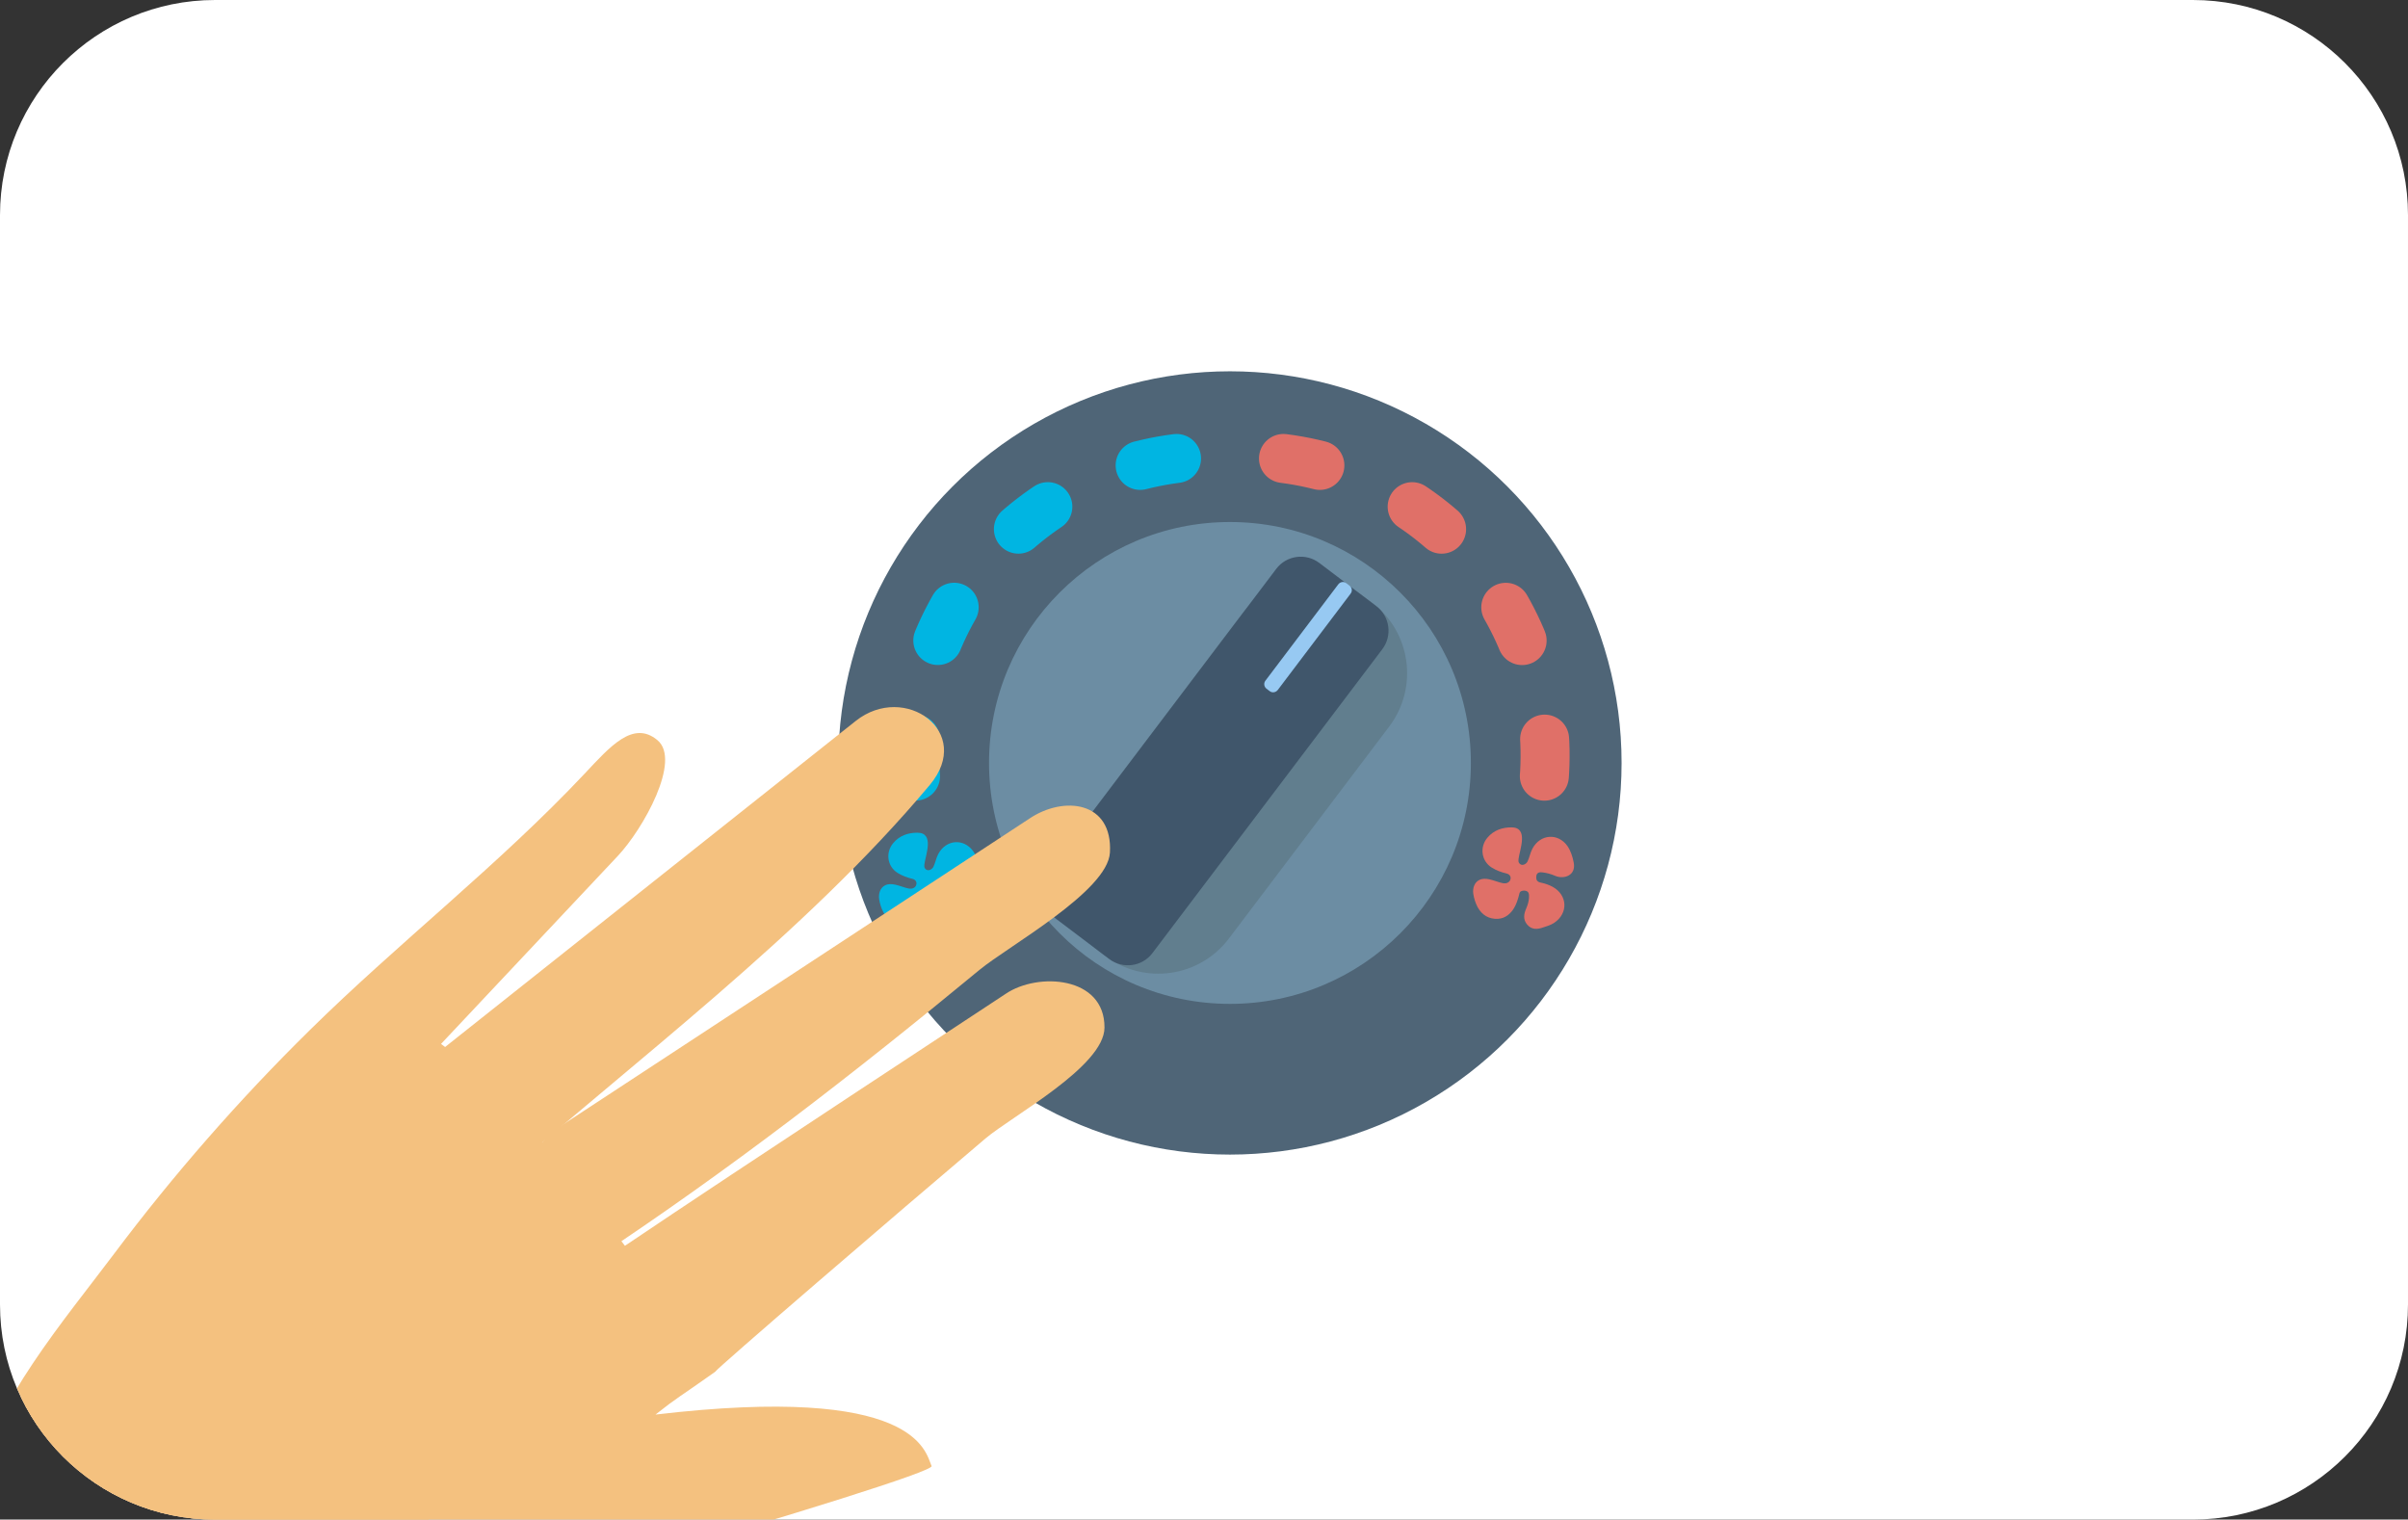
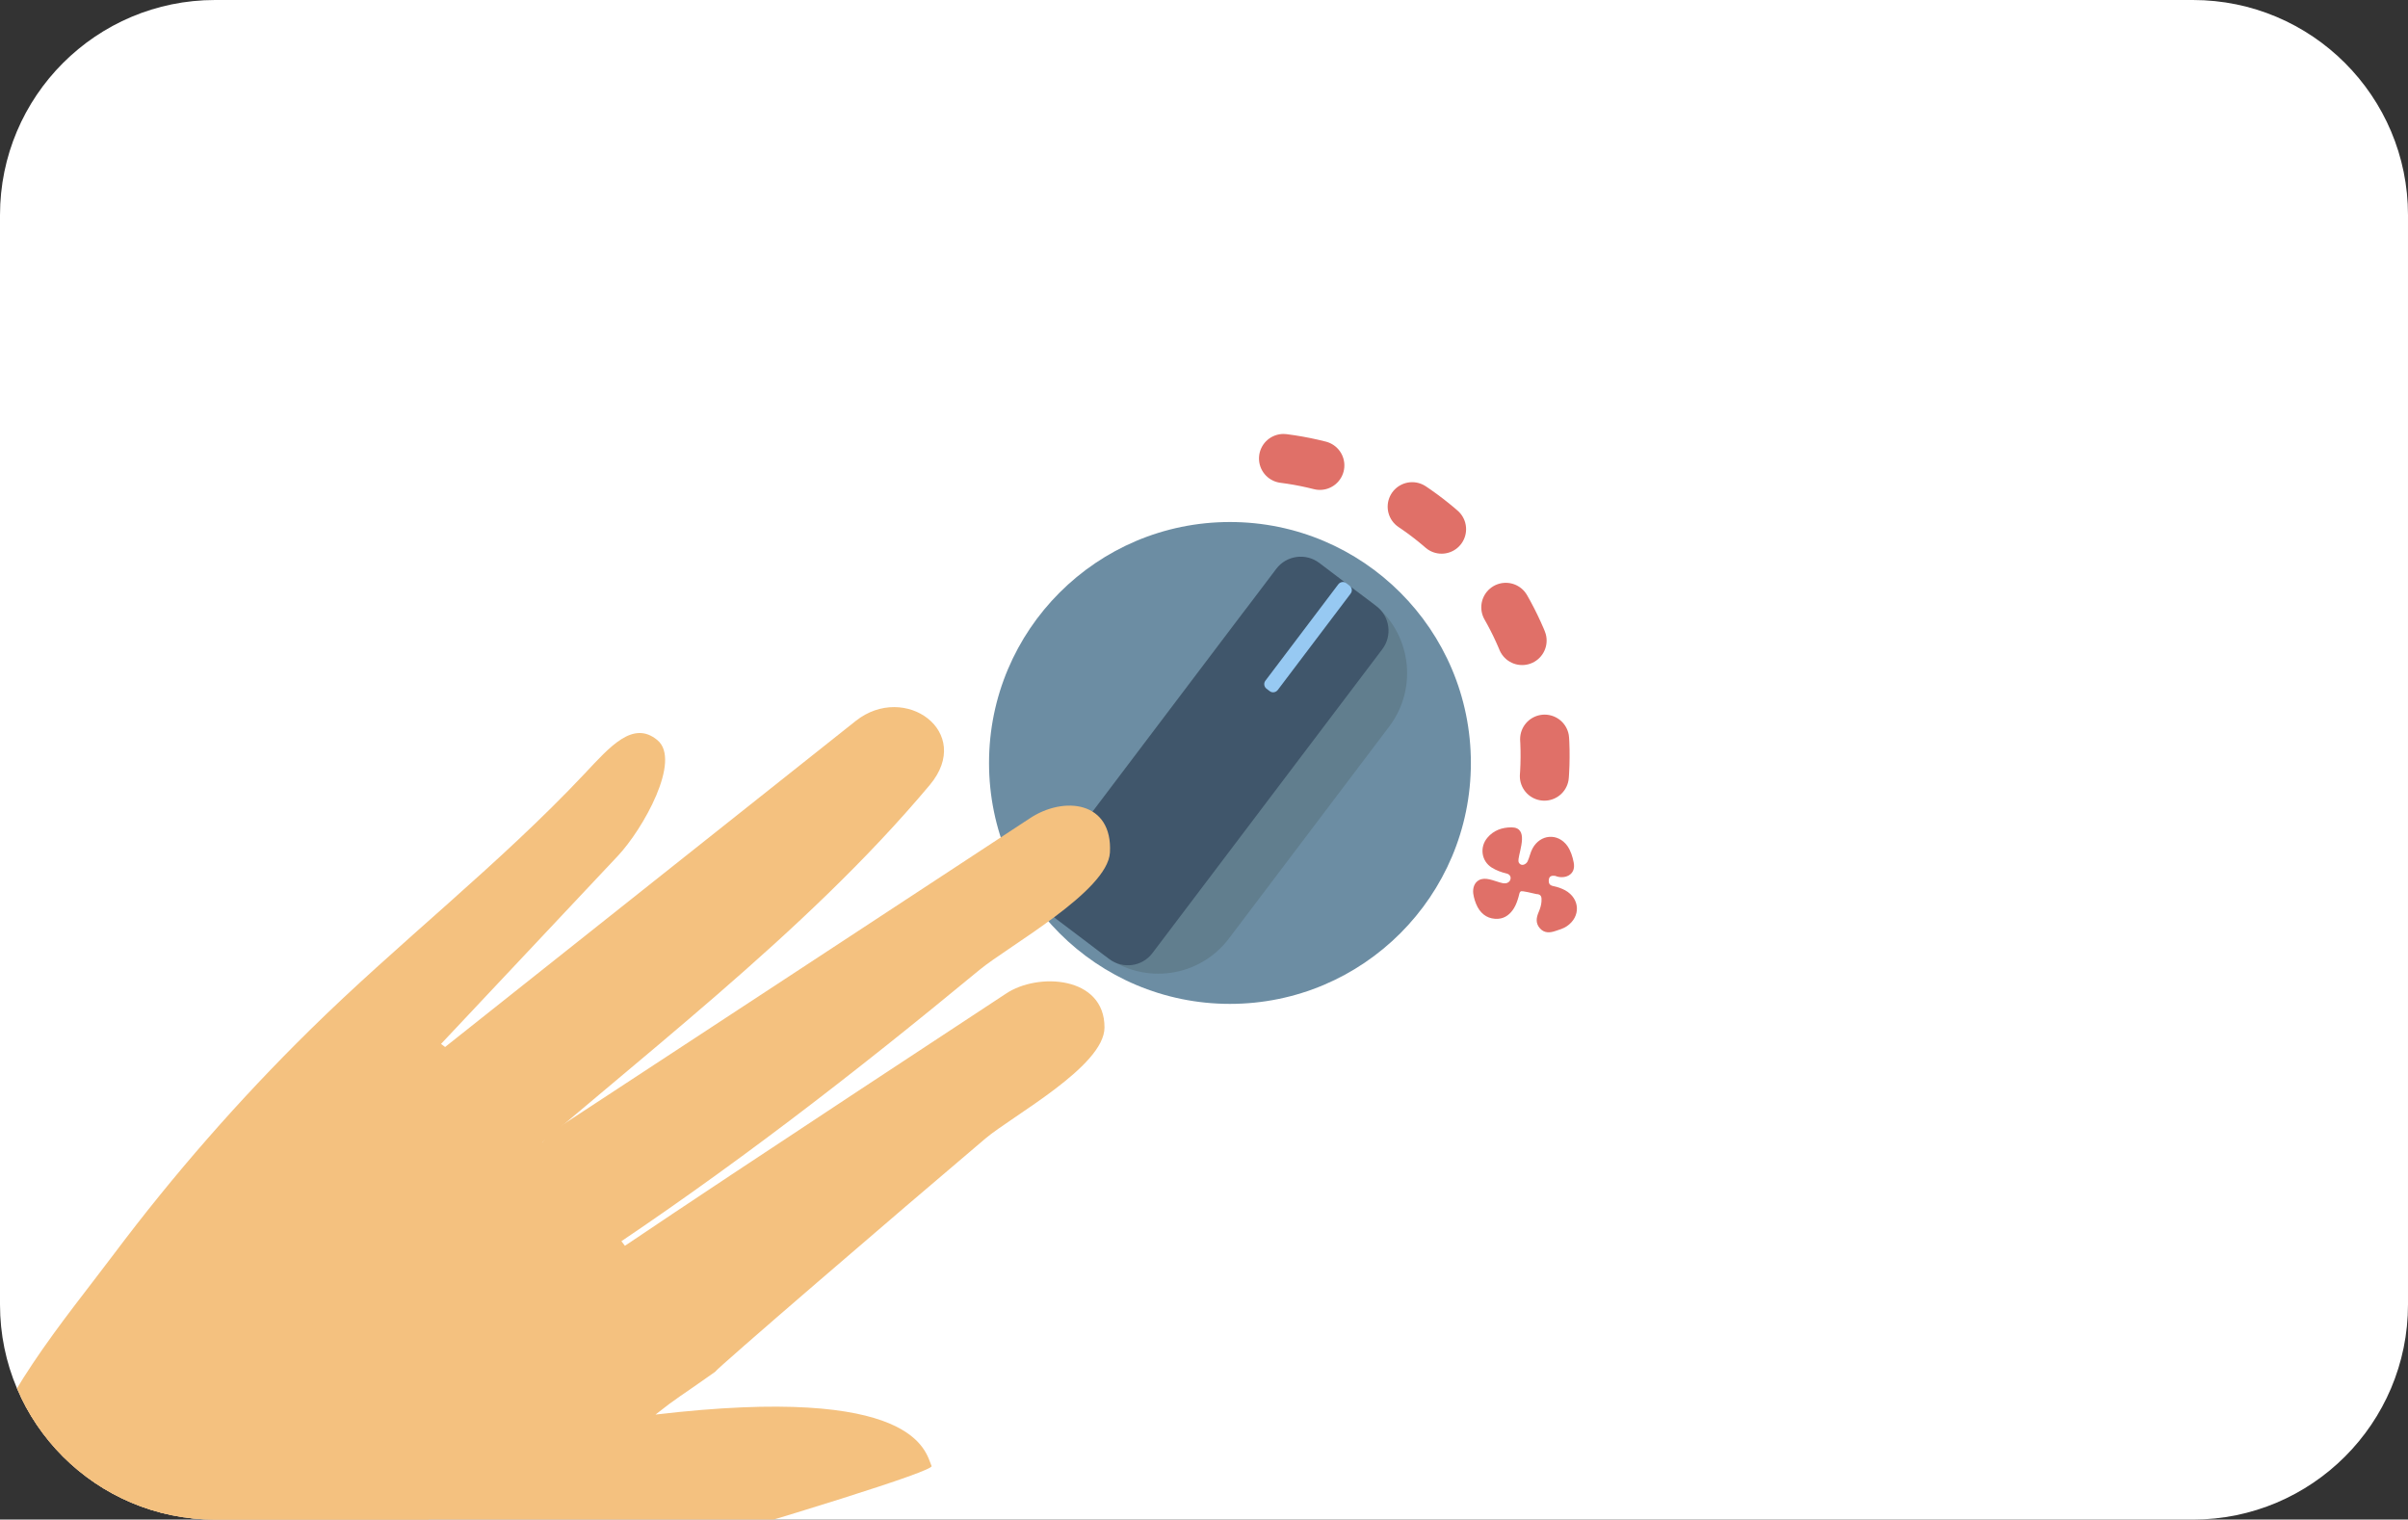
<svg xmlns="http://www.w3.org/2000/svg" xmlns:xlink="http://www.w3.org/1999/xlink" version="1.1" id="Layer_1" x="0px" y="0px" width="2212.9px" height="1396.4px" viewBox="0 0 2212.9 1396.4" style="enable-background:new 0 0 2212.9 1396.4;" xml:space="preserve">
  <rect x="0" y="0" width="2212.9" height="1396.4" fill="#333333" stroke="none" />
  <style type="text/css">
	.st0{clip-path:url(#SVGID_2_);}
	.st1{fill:none;}
	.st2{fill:#FFD7A3;}
	.st3{clip-path:url(#SVGID_4_);}
	.st4{fill:#40566B;}
	.st5{clip-path:url(#SVGID_4_);fill:#FFD7A3;}
	.st6{clip-path:url(#SVGID_4_);fill-rule:evenodd;clip-rule:evenodd;fill:#00C0B7;}
	.st7{clip-path:url(#SVGID_4_);fill:#40566B;}
	.st8{clip-path:url(#SVGID_4_);fill:#395063;}
	.st9{clip-path:url(#SVGID_4_);fill:#273E51;}
	.st10{fill:#FDC88E;}
	.st11{fill-rule:evenodd;clip-rule:evenodd;fill:#04A094;}
	.st12{fill:#B79B69;}
	.st13{fill:#FFE1B2;}
	.st14{fill:#FFCC99;}
	.st15{fill:#FFFFFF;}
	.st16{fill:#4F6577;}
	.st17{fill:#6C8DA3;}
	.st18{fill:#617E8E;}
	.st19{fill:#97C9F2;}
	
		.st20{fill:none;stroke:#E07068;stroke-width:45.044;stroke-linecap:round;stroke-miterlimit:10;stroke-dasharray:34.051,93.378;}
	
		.st21{fill:none;stroke:#00B5E2;stroke-width:45.044;stroke-linecap:round;stroke-miterlimit:10;stroke-dasharray:34.051,93.378;}
	.st22{fill:#E07068;}
	.st23{fill:#00B5E2;}
	.st24{clip-path:url(#SVGID_6_);}
	.st25{fill:#F4C17F;}
</style>
  <g>
    <g>
      <g>
        <path class="st15" d="M197.7,1396.4h1817.5c109.2,0,197.7-88.5,197.7-197.7V197.7C2212.9,88.5,2124.4,0,2015.2,0H197.7     C88.5,0,0,88.5,0,197.7v1001.1C0,1307.9,88.5,1396.4,197.7,1396.4z" />
      </g>
    </g>
    <g>
      <g>
-         <circle class="st16" cx="1130.3" cy="701.1" r="359.9" />
        <circle class="st17" cx="1130.3" cy="701.1" r="221.4" />
      </g>
      <g>
        <path class="st18" d="M1015.5,878.3l-6.3-4.7c-35.8-27.1-42.8-78-15.8-113.8l147.4-194.9c27.1-35.8,78-42.8,113.8-15.8l6.3,4.7     c35.8,27.1,42.8,78,15.8,113.8l-147.4,194.9C1102.2,898.3,1051.2,905.4,1015.5,878.3z" />
      </g>
      <g>
        <path class="st4" d="M1019.4,881.3L967,841.7c-12.5-9.4-14.9-27.2-5.5-39.6l211.3-279.3c9.4-12.5,27.2-14.9,39.6-5.5l52.4,39.7     c12.5,9.4,14.9,27.2,5.5,39.6l-211.3,279.3C1049.6,888.3,1031.9,890.7,1019.4,881.3z" />
        <path class="st19" d="M1166.8,635.1l-2.9-2.2c-2.3-1.8-2.8-5.1-1-7.4l67-88.6c1.8-2.3,5.1-2.8,7.4-1l2.9,2.2     c2.3,1.8,2.8,5.1,1,7.4l-67,88.6C1172.4,636.4,1169.1,636.9,1166.8,635.1z" />
      </g>
      <path class="st20" d="M1179.5,421.3c145.1,18.5,251.4,148,239.5,295.3" />
-       <path class="st21" d="M1081.2,421.3c-145.1,18.5-251.5,148-239.6,295.3" />
      <g>
-         <path class="st22" d="M1397.4,819.2c-1.2,0.9-1.2,2.7-1.9,5c-1,3.5-2.2,7-4.1,10.2c-3.2,5.4-8.2,9.5-14.5,9.9     c-8.5,0.6-15-3.4-19-10.7c-2-3.8-3.4-8.2-4-12.4c-0.6-4.8,0.8-10.1,5.4-12.5c5.8-3,13.2,0.6,19,2.2c1.7,0.5,3.5,1,5.3,0.8     c5.5-0.7,6.5-7.7,0.9-9c-4.7-1.1-9.6-2.9-13.7-5.5c-9.5-6-11.2-18.8-3.9-27.4c5.7-6.8,13.5-9.5,22.1-9.5     c16.1,0,7.5,20.7,6.5,29.1c-0.1,1.1-0.2,2.3,0.3,3.3c2,3.7,6.5,1.9,8-1.1c1.8-3.8,2.5-8.1,4.5-11.8c7.1-13.3,23.4-14.6,32.1-2.4     c3,4.3,4.8,9.9,5.8,15.2c2.4,12.1-9.2,15.6-16.9,12.3c-3.6-1.6-7.6-2.7-11.5-3.2c-2.3-0.3-5.7-0.5-6,3.8c-0.2,3.7,1.1,5,4.7,5.7     c3.5,0.7,7.1,2,10.3,3.7c13.8,7.6,14.6,24.3,1.5,33.1c-3.1,2.1-6.9,3.2-10.6,4.4c-5.1,1.7-10.2,2-14.2-2.7c-4-4.7-3.2-9.7-0.9-15     c1.3-3,2.3-6.3,2.5-9.5c0.3-4.1-0.2-6.7-4.7-6.8C1398.9,818.5,1398,818.8,1397.4,819.2z" />
+         <path class="st22" d="M1397.4,819.2c-1.2,0.9-1.2,2.7-1.9,5c-1,3.5-2.2,7-4.1,10.2c-3.2,5.4-8.2,9.5-14.5,9.9     c-8.5,0.6-15-3.4-19-10.7c-2-3.8-3.4-8.2-4-12.4c-0.6-4.8,0.8-10.1,5.4-12.5c5.8-3,13.2,0.6,19,2.2c1.7,0.5,3.5,1,5.3,0.8     c5.5-0.7,6.5-7.7,0.9-9c-4.7-1.1-9.6-2.9-13.7-5.5c-9.5-6-11.2-18.8-3.9-27.4c5.7-6.8,13.5-9.5,22.1-9.5     c16.1,0,7.5,20.7,6.5,29.1c-0.1,1.1-0.2,2.3,0.3,3.3c2,3.7,6.5,1.9,8-1.1c1.8-3.8,2.5-8.1,4.5-11.8c7.1-13.3,23.4-14.6,32.1-2.4     c3,4.3,4.8,9.9,5.8,15.2c2.4,12.1-9.2,15.6-16.9,12.3c-2.3-0.3-5.7-0.5-6,3.8c-0.2,3.7,1.1,5,4.7,5.7     c3.5,0.7,7.1,2,10.3,3.7c13.8,7.6,14.6,24.3,1.5,33.1c-3.1,2.1-6.9,3.2-10.6,4.4c-5.1,1.7-10.2,2-14.2-2.7c-4-4.7-3.2-9.7-0.9-15     c1.3-3,2.3-6.3,2.5-9.5c0.3-4.1-0.2-6.7-4.7-6.8C1398.9,818.5,1398,818.8,1397.4,819.2z" />
      </g>
      <g>
-         <path class="st23" d="M851.4,824.1c-1.2,0.9-1.2,2.7-1.9,5c-1,3.5-2.2,7-4.1,10.2c-3.2,5.4-8.2,9.5-14.5,9.9     c-8.5,0.6-15-3.4-19-10.7c-2-3.8-3.4-8.2-4-12.4c-0.6-4.8,0.8-10.1,5.4-12.5c5.8-3,13.2,0.6,19,2.2c1.7,0.5,3.5,1,5.3,0.8     c5.5-0.7,6.5-7.7,0.9-9c-4.7-1.1-9.6-2.9-13.7-5.5c-9.5-6-11.2-18.8-3.9-27.4c5.7-6.8,13.5-9.5,22.1-9.5     c16.1,0,7.5,20.7,6.5,29.1c-0.1,1.1-0.2,2.3,0.3,3.3c2,3.7,6.5,1.9,8-1.1c1.8-3.8,2.5-8.1,4.5-11.8c7.1-13.3,23.4-14.6,32.1-2.4     c3,4.3,4.8,9.9,5.8,15.2c2.4,12.1-9.2,15.6-16.9,12.3c-3.6-1.6-7.6-2.7-11.5-3.2c-2.3-0.3-5.7-0.5-6,3.8c-0.2,3.7,1.1,5,4.7,5.7     c3.5,0.7,7.1,2,10.3,3.7c13.8,7.6,14.6,24.3,1.5,33.1c-3.1,2.1-6.9,3.2-10.6,4.4c-5.1,1.7-10.2,2-14.2-2.7c-4-4.7-3.2-9.7-0.9-15     c1.3-3,2.3-6.3,2.5-9.5c0.3-4.1-0.2-6.7-4.7-6.8C852.9,823.4,852,823.6,851.4,824.1z" />
-       </g>
+         </g>
    </g>
    <g>
      <defs>
        <path id="SVGID_5_" d="M197.7,1396.4h1817.5c109.2,0,197.7-88.5,197.7-197.7V197.7C2212.9,88.5,2124.4,0,2015.2,0H197.7     C88.5,0,0,88.5,0,197.7v1001.1C0,1307.9,88.5,1396.4,197.7,1396.4z" />
      </defs>
      <clipPath id="SVGID_2_">
        <use xlink:href="#SVGID_5_" style="overflow:visible;" />
      </clipPath>
      <g class="st0">
        <g>
          <g>
            <path class="st25" d="M544.6,1158.3c-34,22.6-33.9,2.3-54-28c-20.1-30.3-8.9-73.2,25.1-95.8c0,0,424.8-278.5,430.2-282.2       c31.8-21.4,76.8-16,74.1,31.2c-2.1,35.6-93.1,85.7-119.8,107.7C783.7,987.4,671,1074.7,544.6,1158.3z" />
            <path class="st25" d="M360.7,1000.5c-28.3,25-31.7,66.1-7.7,91.9c24,25.8,66.4,26.5,94.7,1.5       c135.7-119.8,290.9-234.4,406.7-372.5c41-48.8-23-94.6-68-58.9C786.3,662.6,360.7,1000.5,360.7,1000.5z" />
            <path class="st25" d="M924.3,913.2c-3.8,2.6-246.6,161.8-350,231.6c-51-67.4-114.4-145.3-169-185.5l162.5-172.8       c23.3-24.8,58.7-88,36.3-106.4c-22.3-18.5-43.4,5.9-66.7,30.7C458.3,794.9,366.5,866,284.4,946.9       c-64.8,63.8-124.9,132.5-179.5,205.2c-45.8,61-110.4,136.3-128,212.6C-66,1550.7,88.2,1540.5,280.7,1517       c42-5.1,579.5-160.4,575.4-169.8c-5.8-13.6-14.1-75.5-253.7-47.3c20.4-16.2,21.9-15.9,54.8-39.3       c0.3-2.1,166.2-144.8,248.4-214.4c24.5-20.7,109.3-66.3,109.4-101.9C1015.3,896.9,953.7,893.3,924.3,913.2z" />
          </g>
          <path class="st25" d="M409.7,1422.4l-211.6,144.3l-288.5,346.1L-254.3,1548c0,0,276.2-254.2,301.7-298.1      c25.5-43.9,145.3-190.1,145.3-190.1L409.7,1422.4z" />
        </g>
      </g>
    </g>
  </g>
</svg>